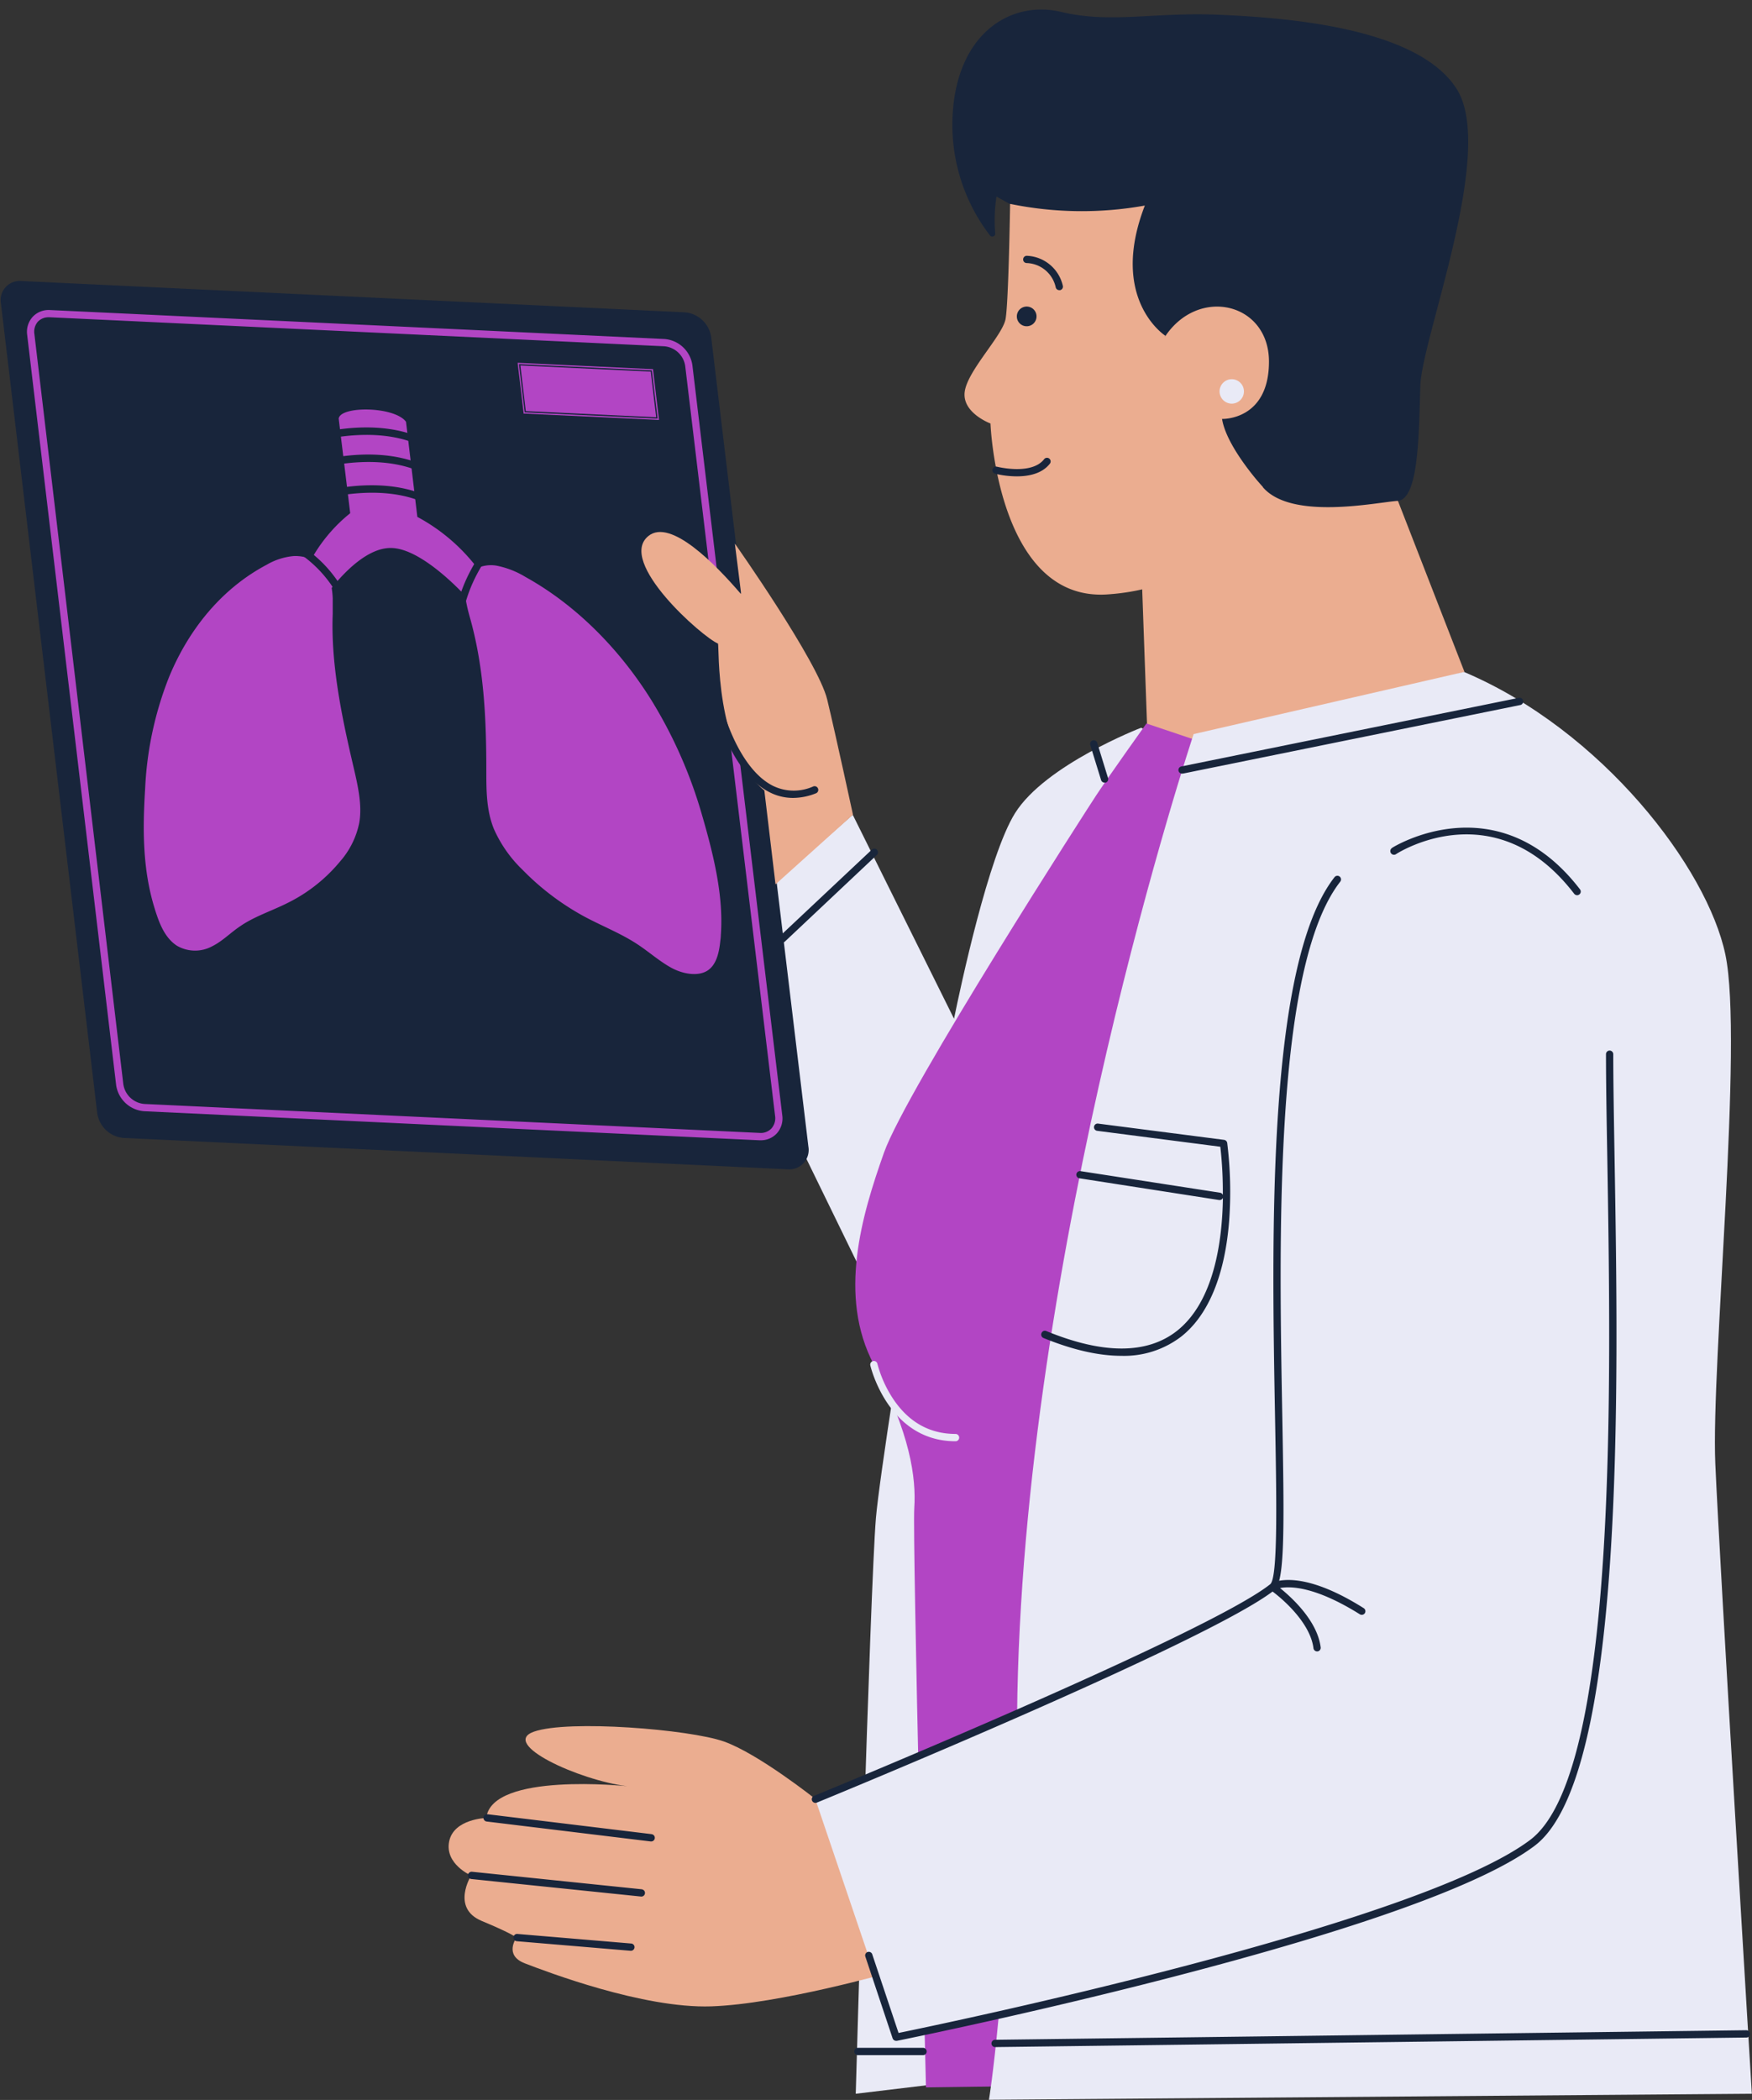
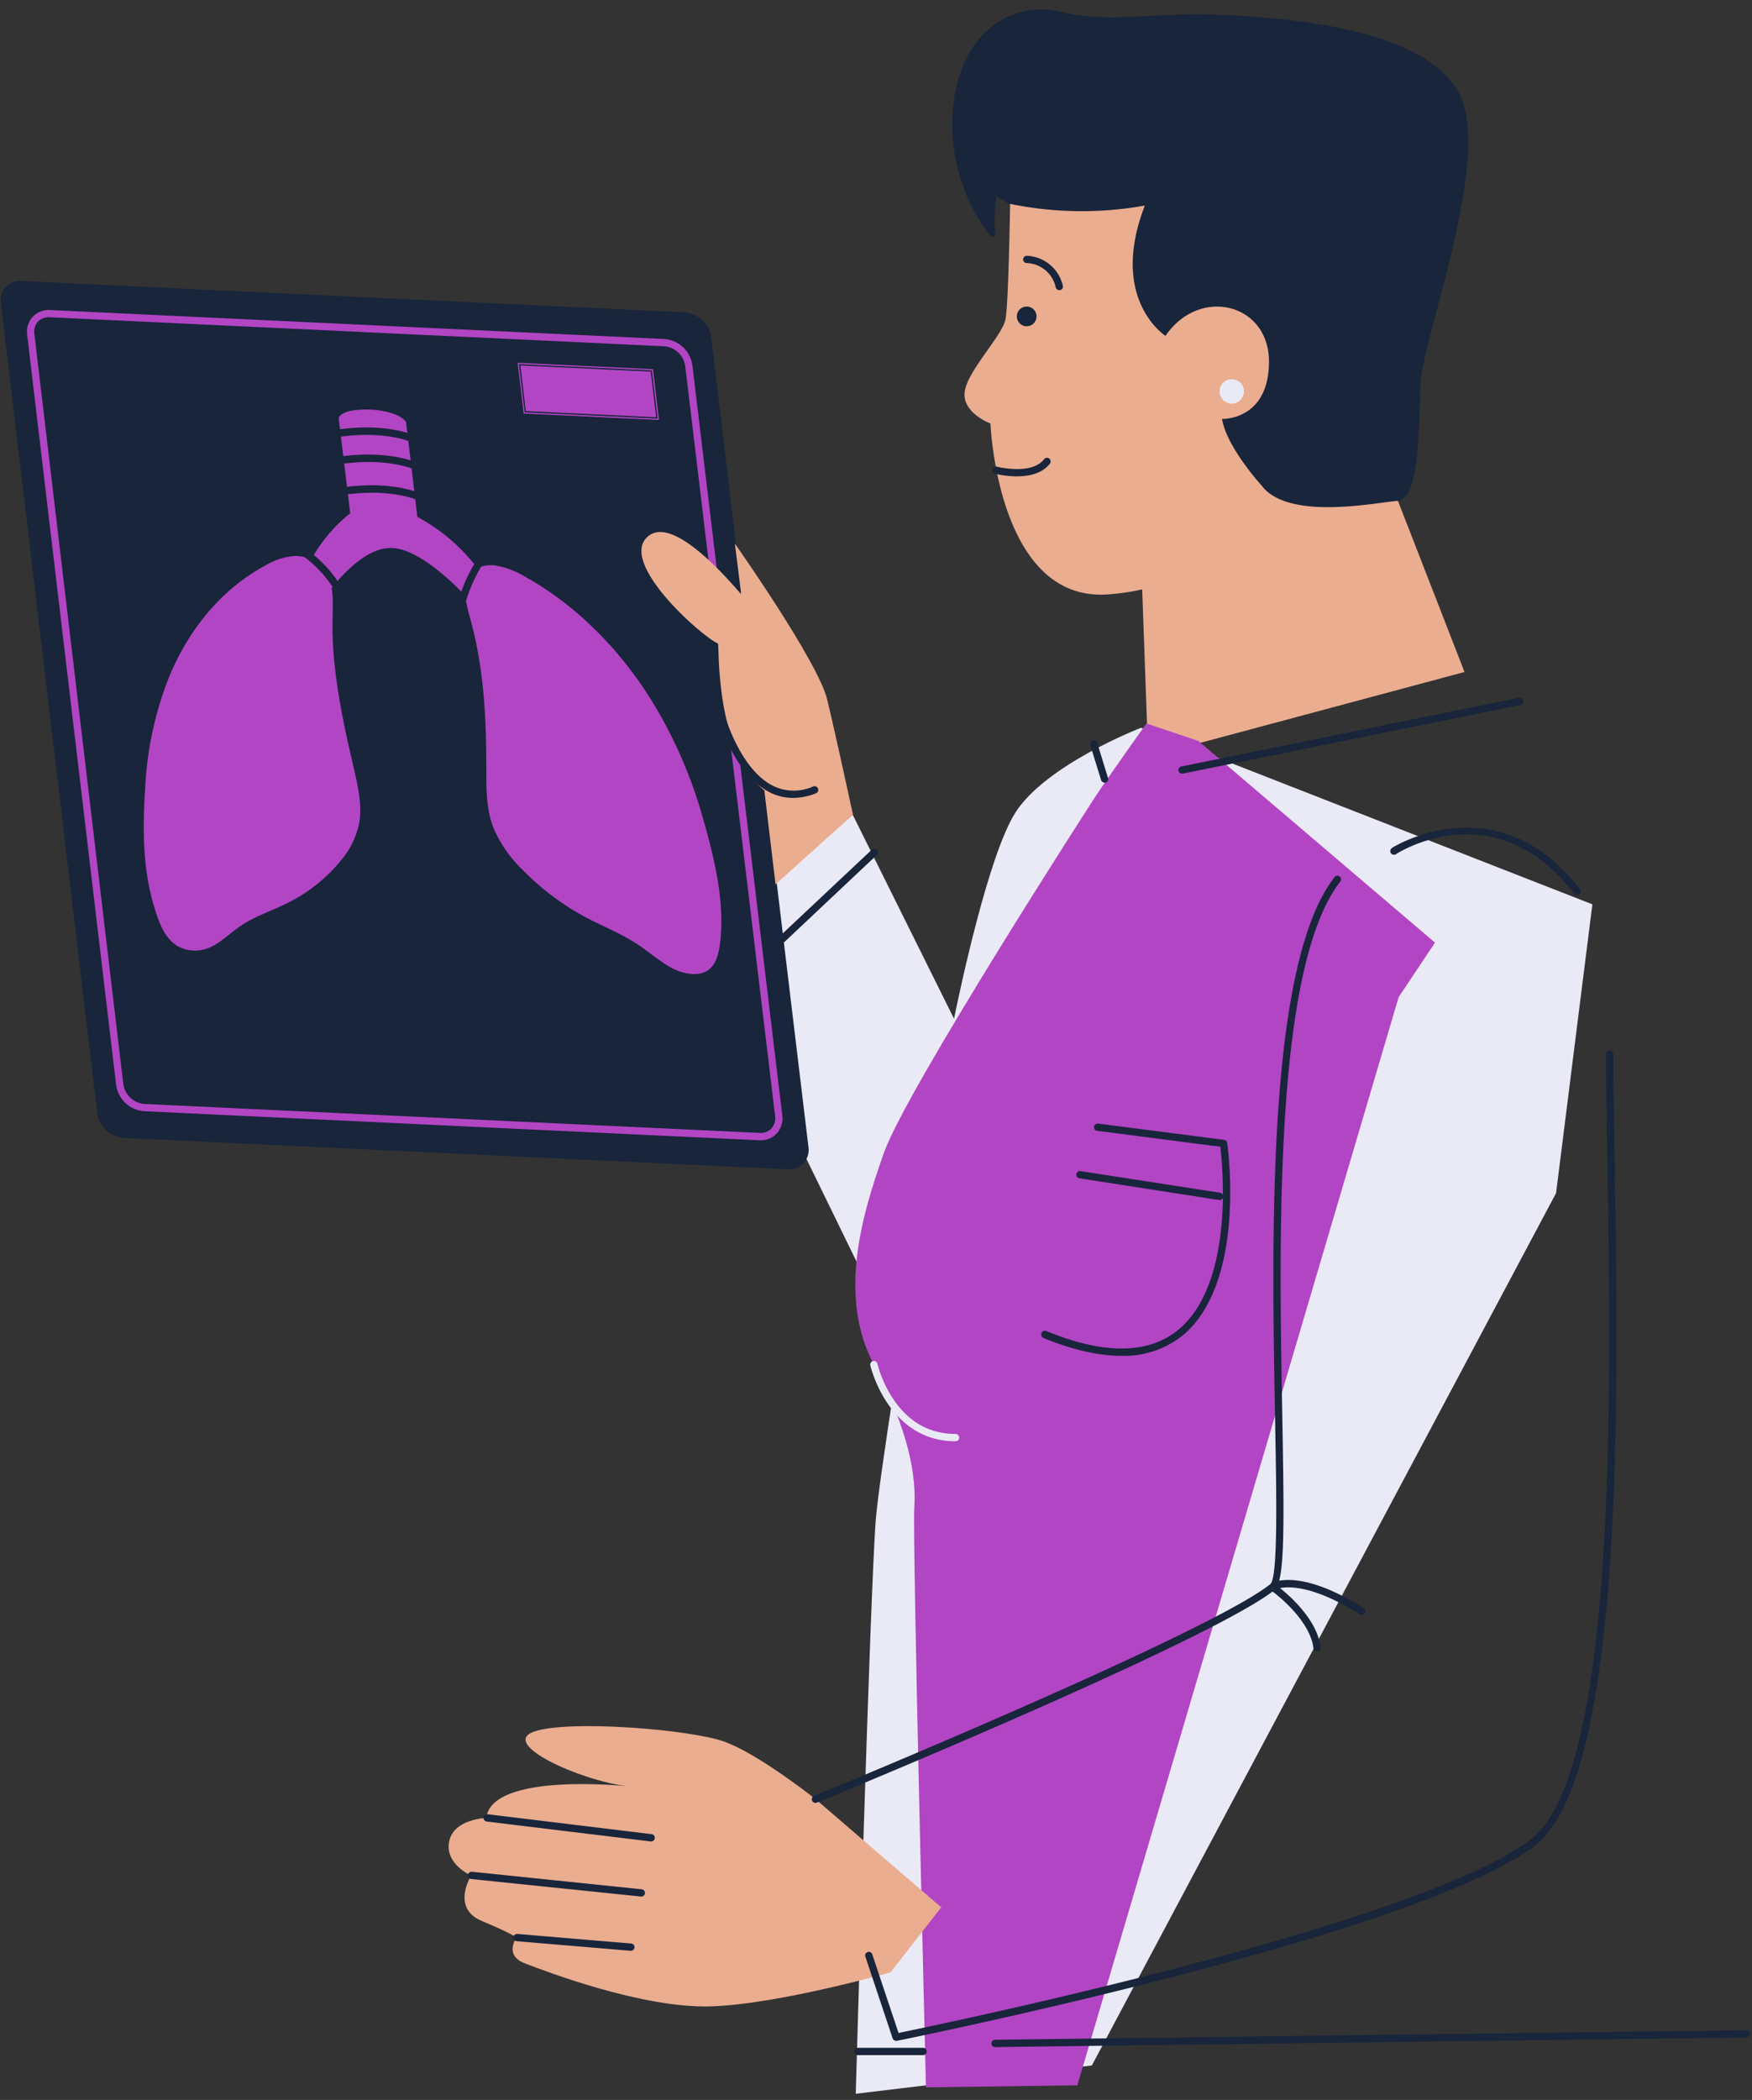
<svg xmlns="http://www.w3.org/2000/svg" fill="#000000" height="439.3" preserveAspectRatio="xMidYMid meet" version="1" viewBox="-0.2 -2.0 366.7 439.3" width="366.7" zoomAndPan="magnify">
  <rect x="-0.2" y="-2.0" width="366.7" height="439.3" fill="#333333" stroke="none" />
  <g data-name="Layer 3">
    <g id="change1_1">
      <path d="M333.09,187.18l-7.6,60.41L228.33,430.08,178.91,436s3-105.6,4.22-120.39c.72-8.39,5.8-40.46,10.05-66.62l-8.57,24.27L146.91,196l31.37-27.56,21.2,42.67c1.36-6.65,7.22-34.13,12.77-43,6.34-10.14,26.36-17.86,26.36-17.86Z" fill="#e9eaf6" />
    </g>
    <g id="change2_1">
      <path d="M246.39,99.32l20-7,26,10.45,13.94,35.81-66.21,17.74-1.27-35.49Z" fill="#ebad90" />
    </g>
    <g id="change3_1">
      <path d="M211.22,40.71l-2.85-1.59a32.75,32.75,0,0,0-.27,7.7.61.61,0,0,1-1.09.44A38,38,0,0,1,199.19,22c.95-17.11,12.24-24,22.7-21.51s19.43,0,33.06.6,41.5,2.53,49.74,15.52-7.29,52-7.61,62.1-.31,23.76-4.75,24.07-22.18,4.12-28.2-2.85-31-24.08-31-24.08l-13.31-19Z" fill="#18253b" />
    </g>
    <g id="change4_1">
      <path d="M164.66,242.61l-139-6.56a6.07,6.07,0,0,1-5.51-5.2L0,61.51a4,4,0,0,1,4.32-4.72l138.82,6.55a6.06,6.06,0,0,1,5.51,5.18L169,237.87A4.06,4.06,0,0,1,164.66,242.61Z" fill="#18253b" />
    </g>
    <g id="change5_1">
      <path d="M150.67,193.67c0,.43-.07.85-.12,1.28-.25,2.4-.84,5-2.78,6.16s-5,.67-7.39-.62-4.54-3.19-6.84-4.74c-3.55-2.4-7.51-3.92-11.26-5.92a54.17,54.17,0,0,1-13.1-9.86,27,27,0,0,1-6-8.54c-1.58-3.88-1.58-8-1.59-11.89,0-10.52-.38-21.21-3.28-31.81-.3-1.06-.61-2.17-.83-3.28a17,17,0,0,1-.29-1.81c-3-3.2-9.93-9.78-15.32-10-5-.23-10.06,5.12-12.65,8.36a17.34,17.34,0,0,1,.22,2.17c0,1.09,0,2.19,0,3.24-.4,10.44,1.82,21.22,4.31,31.86.93,4,1.9,8.1,1.24,11.87a17.46,17.46,0,0,1-4,8.06A33.38,33.38,0,0,1,60,186.89c-3.31,1.67-7,2.83-10,4.92-2,1.35-3.64,3.07-5.78,4.14a7.54,7.54,0,0,1-7.32-.07c-2.26-1.41-3.46-4-4.3-6.5-.15-.43-.29-.86-.42-1.3-2.61-8.39-2.51-16.94-2-25.14a72.23,72.23,0,0,1,5-23.3c4.1-9.95,11-18.51,20.44-23.5a13.6,13.6,0,0,1,5.59-1.81,8.22,8.22,0,0,1,3.74.68,32.84,32.84,0,0,1,8.15-9.65L70.69,85.57c.33-2.68,11.66-2.6,14.09.66l2.37,19.9a38.91,38.91,0,0,1,12.56,10.71,7,7,0,0,1,4-.51,18.53,18.53,0,0,1,6.08,2.37c10.72,5.94,19.78,15.25,26.31,25.71a96.28,96.28,0,0,1,10.61,24C149.14,176.77,151.29,185.43,150.67,193.67Z" fill="#b245c4" />
    </g>
    <g id="change5_2">
      <path d="M159,236.54h-.26l-128.8-6.08A6.4,6.4,0,0,1,24.11,225L5.49,68.08a4.67,4.67,0,0,1,1.16-3.81,4.57,4.57,0,0,1,3.64-1.41L138.9,68.92a6.4,6.4,0,0,1,5.82,5.48l18.81,156.9a4.68,4.68,0,0,1-1.16,3.82A4.54,4.54,0,0,1,159,236.54ZM10,64.37a3.08,3.08,0,0,0-2.28.93A3.21,3.21,0,0,0,7,67.9L25.61,224.79A4.84,4.84,0,0,0,30,228.94L158.81,235h0a3.07,3.07,0,0,0,2.45-.93,3.22,3.22,0,0,0,.77-2.61L143.22,74.58a4.84,4.84,0,0,0-4.39-4.14L10.21,64.37ZM136.23,75.48l-27.82-1.31,1.21,10.09,27.82,1.31Zm1.51,10.37-28.36-1.34,0-.22-1.24-10.4,28.36,1.34,0,.22ZM109.85,84l27.29,1.29L136,75.74l-27.28-1.29Z" fill="#b245c4" />
    </g>
    <g id="change2_2">
      <path d="M239.42,41c-7.6,19.65,4.3,27.24,4.3,27.24l-.18.33c7-10.77,21.86-7.29,21.86,5.07s-9.82,12-9.82,12c.95,6,8.55,14.25,8.55,14.25s-6.52,20.76-32.6,22.46c-23,1.5-24.42-35.76-24.42-35.76s-6-2.22-5.39-6.66,7.92-11.72,8.55-15.2.95-24.08.95-24.08A74.57,74.57,0,0,0,239.42,41Z" fill="#ebad90" />
    </g>
    <g id="change5_3">
      <path d="M250.61,153l49.54,42.19-7.61,11.41L225.29,434.24l-31.68.43s-2.87-114.84-2.45-121.18-.85-15.63-8.45-30-2.53-31.26,2.11-44.36,43.24-73,44.44-74.78c3-4.53,10.49-15,10.49-15Z" fill="#b245c4" />
    </g>
    <g id="change2_3">
      <path d="M196.81,397,186.2,410.59s-23.29,6.66-37.55,7.13-34.53-7.28-39-9-1.74-5.38-1.74-5.38-.79-.79-7.28-3.49-2.22-9.5-2.22-9.5-5.55-2.38-4.6-7.13,7.77-4.91,7.77-4.91c1.1-9.66,29.46-6.65,29.46-6.65-10.14-1.27-26.67-8.88-19.48-11.41s32.57-.48,39.76,2.06,19.11,12,19.11,12Z" fill="#ebad90" />
    </g>
    <g id="change1_2">
-       <path d="M206.79,437.26s.89-5.24,2-17c-13,2.44-21.47,3.86-21.47,3.86l-16.9-49.84s20.53-8.56,42.26-17.43c.86-97.12,36.95-205.28,36.95-205.28l56.6-13c28.94,12.25,50.9,41,54.7,59.13s-3,85.76-2.11,106.46S366.47,436,366.47,436Z" fill="#e9eaf6" />
-     </g>
+       </g>
    <g id="change2_4">
      <path d="M162.12,183l-2.34-19.64c-10.37-8.46-9.42-30.17-9.7-30.73-3.17-1.27-21.23-17.11-14.57-22.5,4.65-3.77,14.11,6,19.37,12.13l0-.41-1.27-10.13s17.43,24.71,19.33,32.63,5.39,24.08,5.39,24.08Z" fill="#ebad90" />
    </g>
    <g id="change1_3">
      <path d="M257.61,82.44h0a2.56,2.56,0,0,1-2.55-2.56h0a2.55,2.55,0,0,1,2.55-2.55h0a2.55,2.55,0,0,1,2.55,2.55h0A2.56,2.56,0,0,1,257.61,82.44Z" fill="#e9eaf6" />
    </g>
    <g id="change1_4">
      <path d="M199.78,299.5c-14.06,0-17.78-15.68-17.81-15.83a.76.76,0,1,1,1.48-.34,24.82,24.82,0,0,0,3.35,7.4c3.25,4.81,7.62,7.24,13,7.24a.77.77,0,0,1,.76.77A.76.76,0,0,1,199.78,299.5Z" fill="#e9eaf6" />
    </g>
    <g id="change4_2">
      <path d="M165.78,164.92a10.74,10.74,0,0,1-4.93-1.2c-7.78-3.95-11-16.22-11.14-16.74a.76.76,0,0,1,.55-.93.77.77,0,0,1,.93.55c0,.12,3.19,12.13,10.35,15.77a9.93,9.93,0,0,0,8.47.15.77.77,0,0,1,1,.43.76.76,0,0,1-.42,1A13.07,13.07,0,0,1,165.78,164.92Z" fill="#18253b" />
    </g>
    <g id="change4_3">
      <path d="M336.21,240c-.15-8.41-.27-15.67-.27-21.47a.76.76,0,0,1,1.52,0c0,5.78.13,13,.27,21.45.83,48.58,2.22,129.88-16.73,144.15-10.54,7.93-36.22,17.22-76.32,27.58-29.82,7.71-56.9,13.17-57.17,13.22l-.15,0a.79.79,0,0,1-.73-.52l-5.72-17.14a.76.76,0,0,1,1.44-.48l5.52,16.49c9.09-1.86,108.43-22.49,132.21-40.39C338.41,369.09,337,288.27,336.21,240Zm-45-64.64a.77.77,0,1,0,.83,1.29c.84-.54,20.88-13,37.25,8.33a.78.78,0,0,0,.61.29.74.74,0,0,0,.46-.16.75.75,0,0,0,.14-1.06C313.26,161.62,291.43,175.2,291.21,175.34Zm-16.5,167.43a.77.77,0,0,0,.76.67h.09a.75.75,0,0,0,.66-.85c-.69-5.56-6.09-10.46-8.51-12.4,2.13-.41,7.34-.37,16.71,5.49a.77.77,0,0,0,1.05-.24.76.76,0,0,0-.25-1.05c-9.52-6-15.07-6.2-17.69-5.73,1.15-4.27,1-15.25.66-34.31-.69-37.51-1.73-94.19,12.13-111.93a.76.76,0,0,0-1.2-.94c-14.19,18.16-13.14,75.18-12.45,112.9.32,17.3.62,33.63-1,35-13,10.39-94.64,43.95-95.47,44.28a.76.76,0,0,0,.29,1.47.72.72,0,0,0,.29-.06c3.33-1.36,80.93-33.26,95.37-44.15C267.83,332.18,274,337.25,274.71,342.77ZM218.2,277.9c6.11,2.49,11.56,3.73,16.31,3.73a19.66,19.66,0,0,0,12.49-4c5.73-4.48,9.22-12.94,10.08-24.44a83.59,83.59,0,0,0-.42-16.09.77.77,0,0,0-.66-.65l-26.36-3.4a.76.76,0,0,0-.2,1.51l25.78,3.33a82.3,82.3,0,0,1,.52,10.08.75.75,0,0,0-.57-.46L226,243a.76.76,0,1,0-.23,1.5l29.2,4.54h.12a.76.76,0,0,0,.67-.43c-.14,9.24-1.91,21.76-9.67,27.84-6.23,4.86-15.41,4.88-27.29,0a.75.75,0,0,0-1,.41A.77.77,0,0,0,218.2,277.9ZM365.33,422.71h0l-157.33,2a.77.77,0,0,0,0,1.53h0l157.33-2a.76.76,0,0,0,0-1.52ZM193,426.39H179.36a.77.77,0,0,0-.76.77.76.76,0,0,0,.76.76H193a.76.76,0,0,0,.76-.76A.77.77,0,0,0,193,426.39Zm54.24-266.56h.15l70.69-14.36a.77.77,0,0,0-.31-1.5l-70.68,14.36a.76.76,0,0,0,.15,1.51Zm-63.89,15.92a.77.77,0,0,0-1.08,0L163,193.86a.77.77,0,0,0,0,1.08.8.8,0,0,0,.56.23.74.74,0,0,0,.52-.2l19.28-18.15A.76.76,0,0,0,183.32,175.75Zm46.91-14.57a.76.76,0,0,0,.73.54.83.83,0,0,0,.22,0,.76.76,0,0,0,.51-.95l-2.27-7.37a.76.76,0,0,0-.95-.51.77.77,0,0,0-.51.95Zm-94,220.52-34.48-4.18a.77.77,0,0,0-.19,1.52L136,383.22h.1a.76.76,0,0,0,.75-.67A.76.76,0,0,0,136.18,381.7Zm-2.1,11.53-35.56-3.67a.76.76,0,1,0-.16,1.52l35.57,3.67H134a.76.76,0,0,0,.07-1.52Zm-2.28,11.34-23.79-2a.77.77,0,0,0-.83.69.78.78,0,0,0,.7.83l23.79,2h.07a.76.76,0,0,0,.06-1.52Z" fill="#18253b" />
    </g>
    <g id="change4_4">
      <path d="M74.45,128.25a.76.76,0,0,1-.53.94.69.69,0,0,1-.2,0,.77.77,0,0,1-.74-.56c-3.62-13-14.15-16.84-14.25-16.87a.76.76,0,0,1-.47-1,.75.75,0,0,1,1-.47C59.69,110.51,70.61,114.42,74.45,128.25Zm29.24-17.39a.75.75,0,0,0-1.07.1c-7.65,9.17-7.74,17.52-7.74,17.87a.76.76,0,0,0,.76.76h0a.76.76,0,0,0,.76-.76c0-.08.11-8.17,7.39-16.9A.77.77,0,0,0,103.69,110.86ZM66.37,90.25c.14,0,14.15-4,23.56,2.18a.81.81,0,0,0,.42.12.76.76,0,0,0,.42-1.4c-10-6.54-24.22-2.53-24.82-2.36a.75.75,0,0,0-.52.94A.75.75,0,0,0,66.37,90.25Zm-.05,4.21a.77.77,0,0,0-.52.94.76.76,0,0,0,1,.52c.14,0,14.15-4,23.56,2.18a.79.79,0,0,0,.42.12.76.76,0,0,0,.41-1.4C81.14,90.28,66.92,94.29,66.32,94.46Zm25.58,8.79c-10-6.54-24.22-2.54-24.82-2.36a.76.76,0,0,0,.42,1.46c.14,0,14.15-4,23.57,2.17a.69.69,0,0,0,.41.13.76.76,0,0,0,.42-1.4Z" fill="#18253b" />
    </g>
    <g id="change4_5">
      <path d="M221.69,58.7a.55.55,0,0,1-.18,0,.77.77,0,0,1-.74-.57,6.44,6.44,0,0,0-6.07-5.1.74.74,0,0,1-.75-.76.76.76,0,0,1,.76-.76,8.06,8.06,0,0,1,7.54,6.25A.76.76,0,0,1,221.69,58.7Zm-7,7.55a2.06,2.06,0,1,0-2.06-2A2.05,2.05,0,0,0,214.71,66.25Zm3.65,27.81c-2.63,3.39-9.77,1.59-9.84,1.58a.76.76,0,1,0-.38,1.47,19.81,19.81,0,0,0,4.5.54c2.43,0,5.27-.53,6.92-2.65a.76.76,0,1,0-1.2-.94Z" fill="#18253b" />
    </g>
  </g>
</svg>